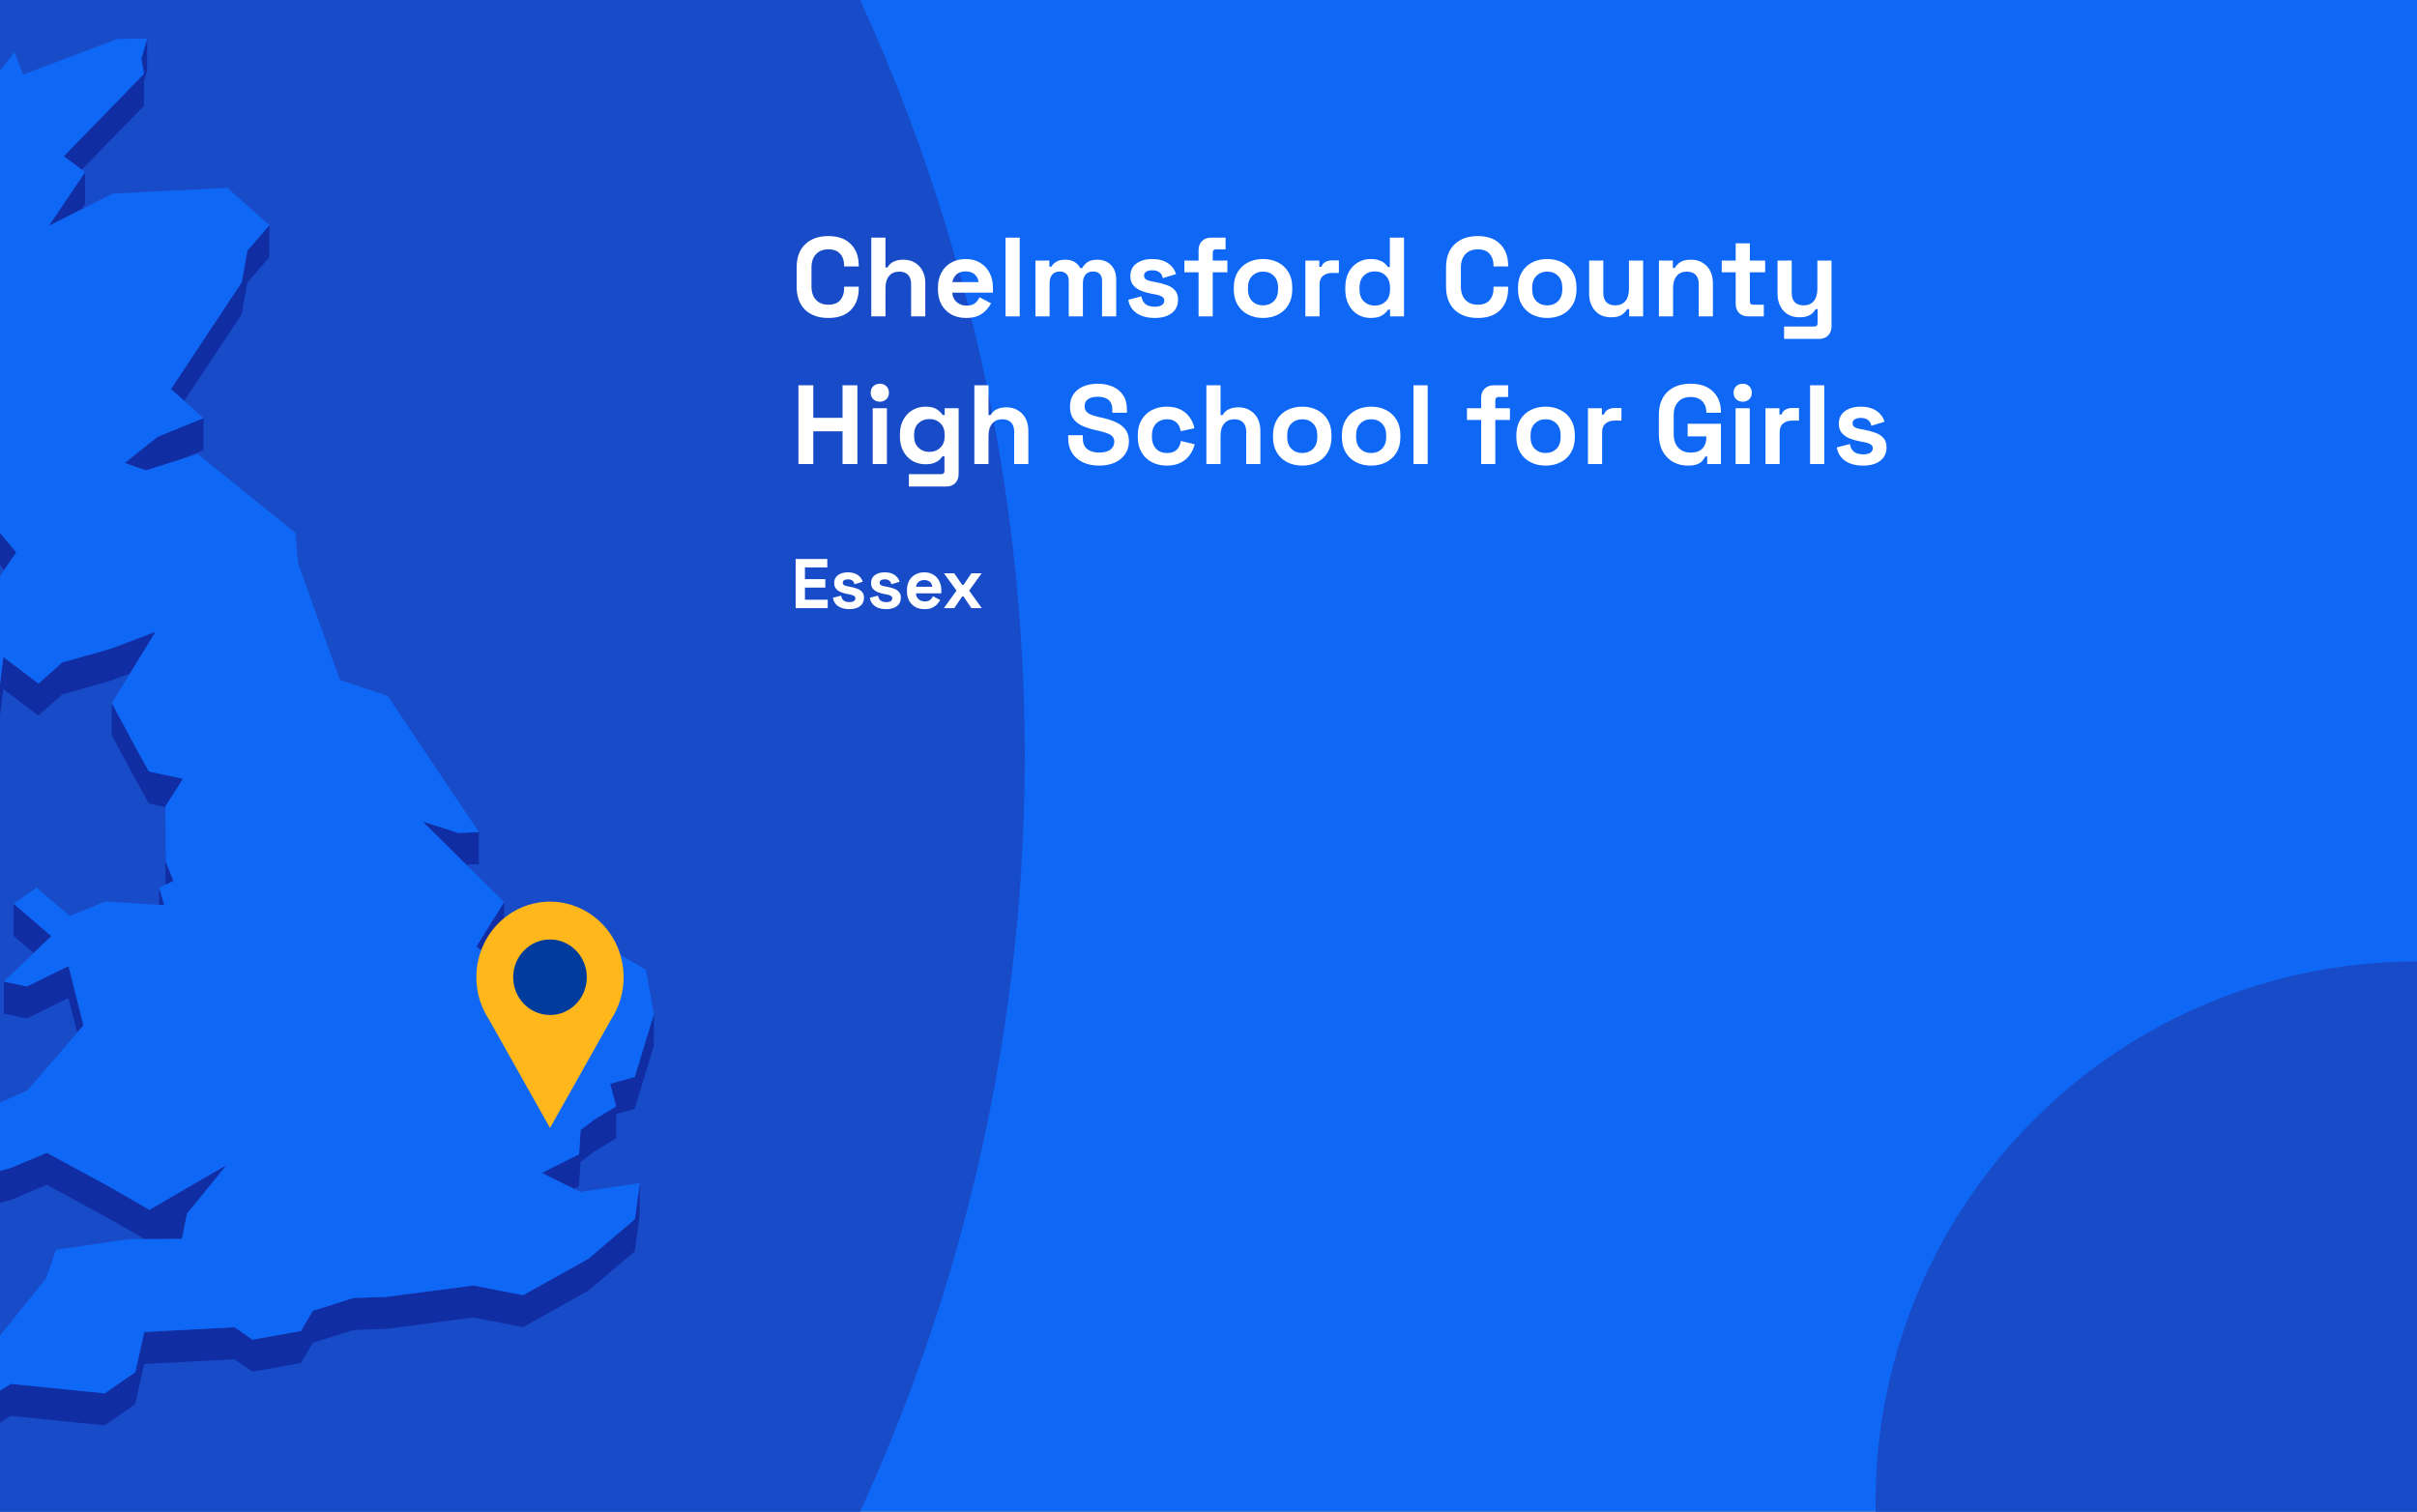
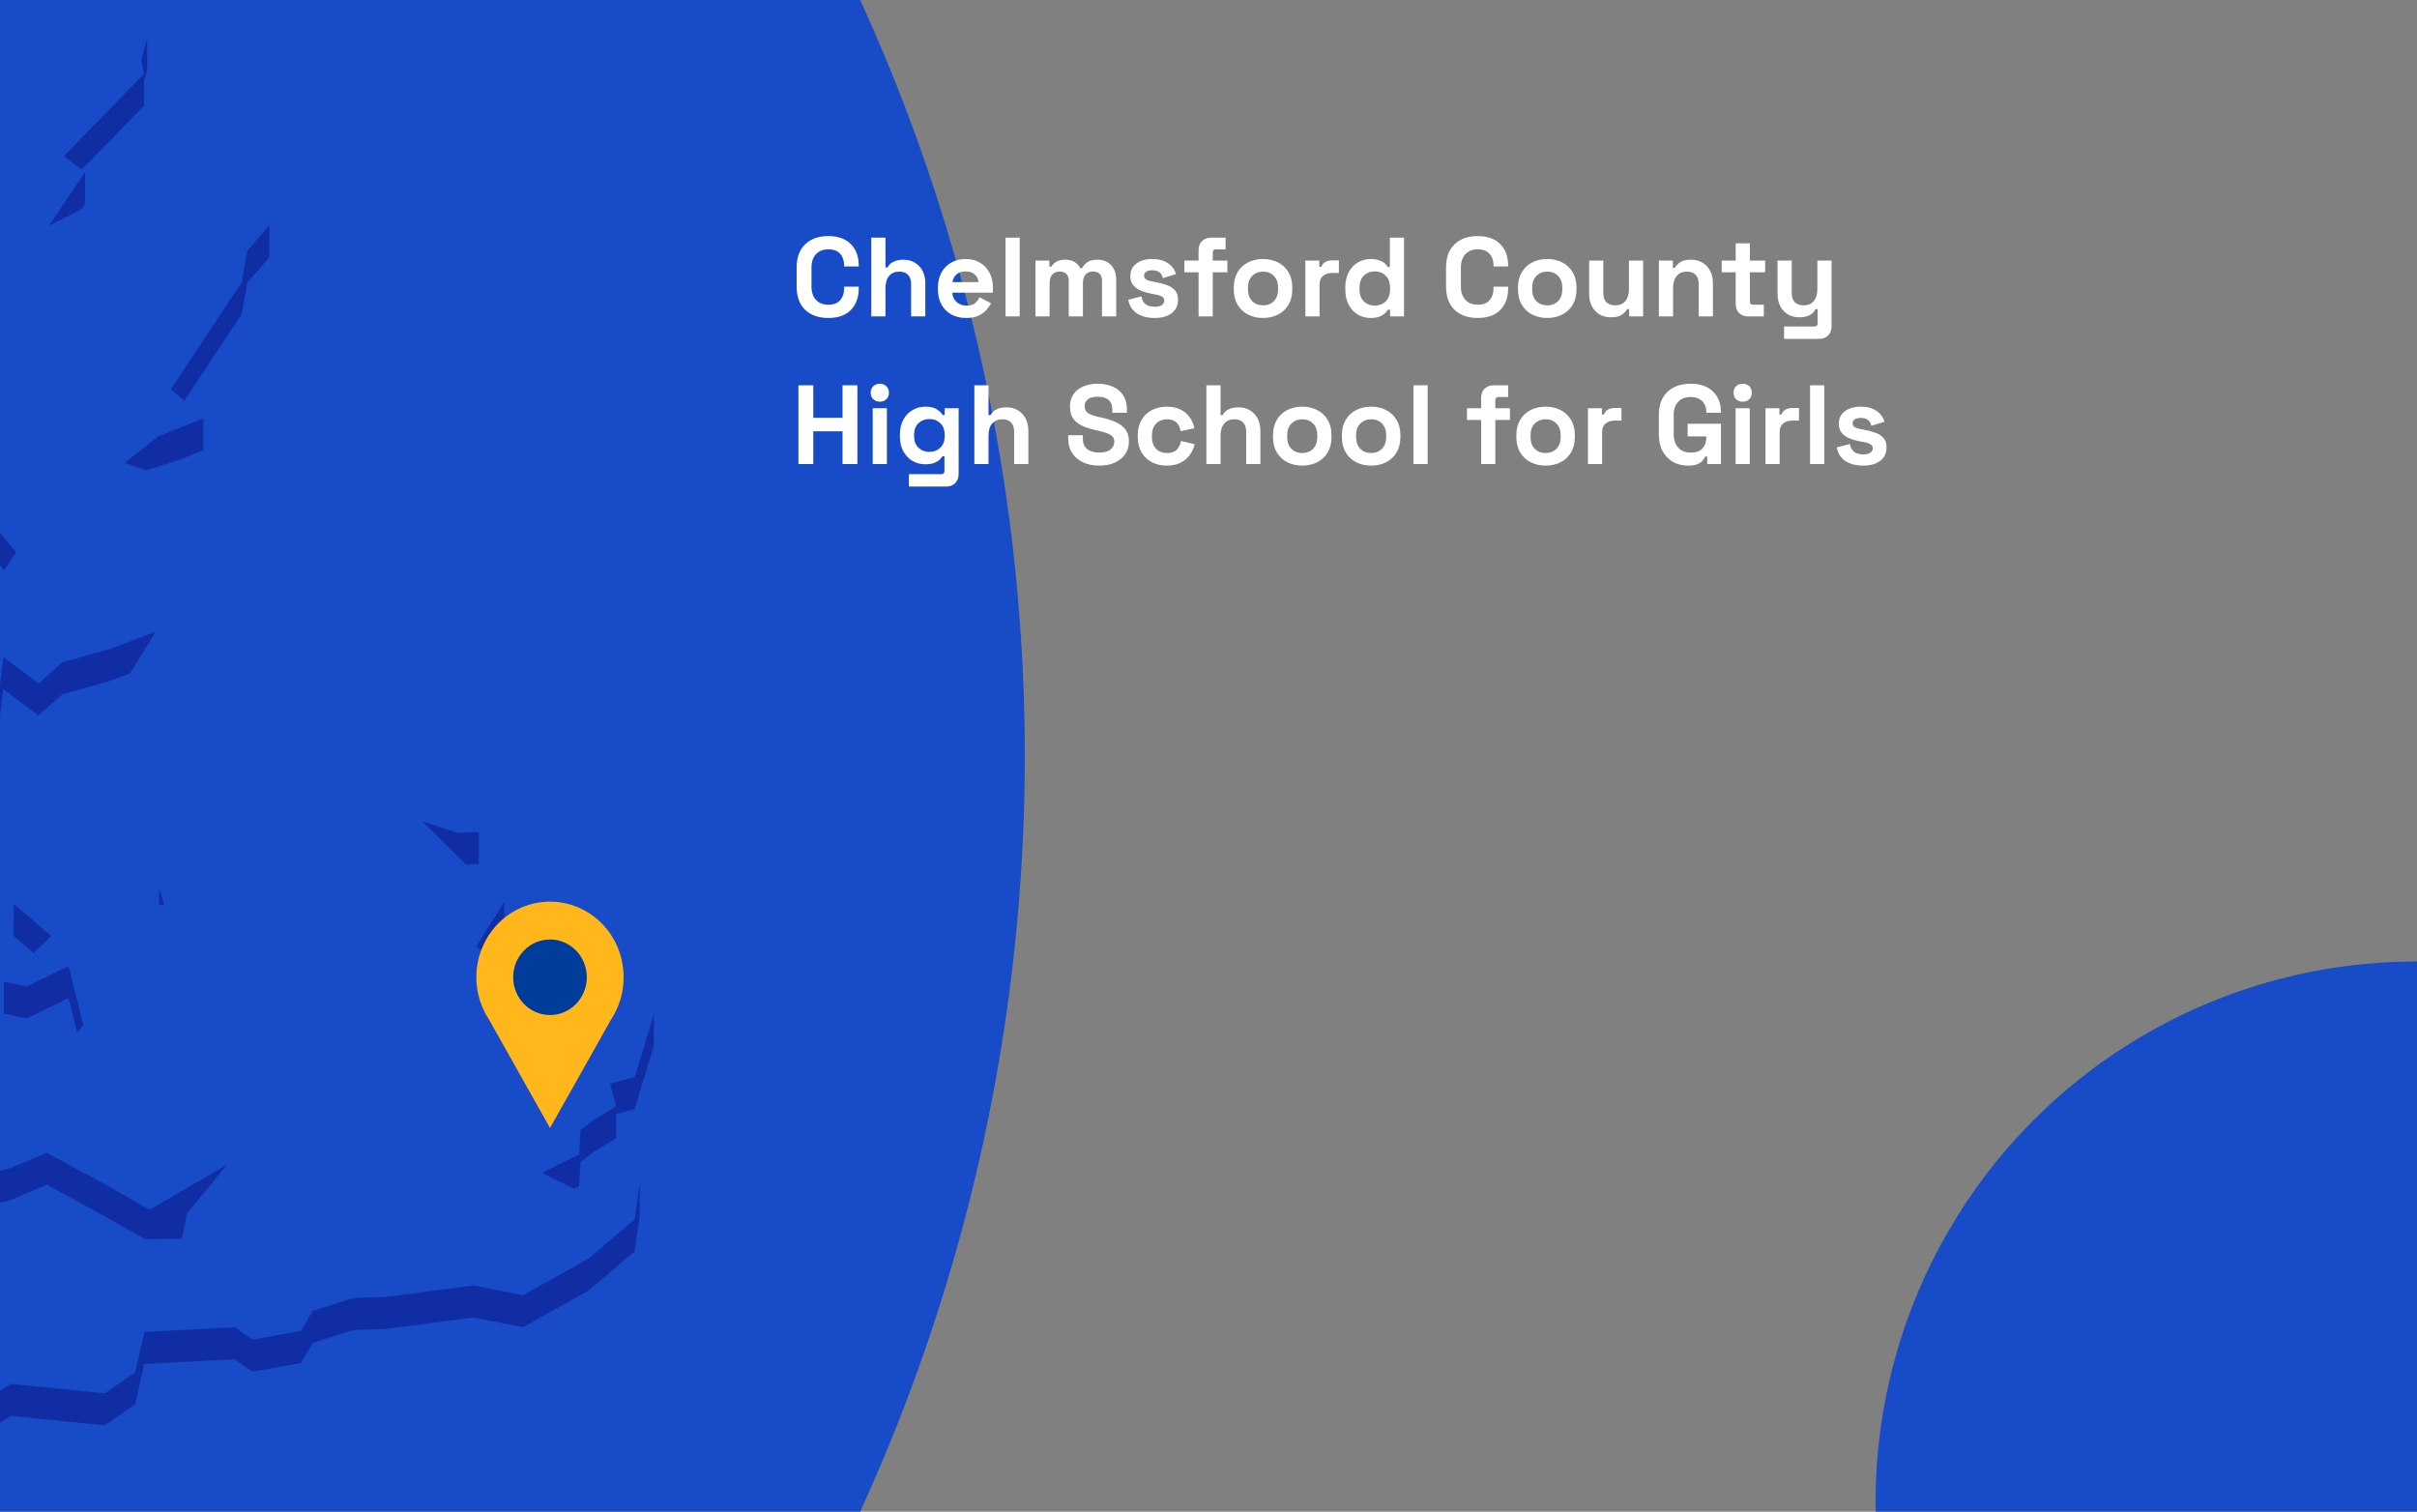
<svg xmlns="http://www.w3.org/2000/svg" fill="none" height="860" viewBox="0 0 1375 860" width="1375">
  <rect x="0" y="0" width="1375" height="860" fill="#808080" stroke="none" />
  <g clip-path="url(#clip0_1806_1994)">
-     <rect fill="#0F67F5" height="860" width="1375" />
    <circle cx="-451" cy="430" fill="#184BC8" r="1034" />
    <path d="M46.528 96.502L81.886 60.209L81.917 46.321L83.675 40.225L83.738 22L80.41 33.438L81.917 42.016L36.228 88.929L46.528 96.502Z" fill="#102DA3" />
    <path d="M48.38 116.106L48.412 97.913L27.781 128.487L46.371 119.091L48.38 116.106Z" fill="#102DA3" />
    <path d="M137.465 178.827L140.731 160.728L153.228 146.368L153.26 128.144L140.762 142.503L137.496 160.603L97.24 221.342L104.808 228.066L137.465 178.827Z" fill="#102DA3" />
    <path d="M83.015 267.598L89.641 265.525L102.421 261.503L115.704 256.098L115.767 237.873L89.672 248.494L70.894 263.388L83.015 267.598Z" fill="#102DA3" />
    <path d="M-31.189 282.617L-42.023 327.425L-50.25 327.487L-50.312 345.712L-42.085 345.649L-31.221 300.841L-25.914 298.422L-11.815 307.377L2.378 324.314L9.255 314.227L-11.783 289.152L-25.883 280.197L-31.189 282.617Z" fill="#102DA3" />
-     <path d="M0.086 389.042L-4.969 391.901L-21.926 363.464L-21.957 381.689L-5.032 410.126L0.024 407.235L1.845 391.995L21.816 407.109L35.319 395.106L62.857 387.313L73.973 383.103L88.512 359.411L62.92 369.089L35.35 376.881L21.879 388.885L1.908 373.77L0.086 389.042Z" fill="#102DA3" />
+     <path d="M0.086 389.042L-21.926 363.464L-21.957 381.689L-5.032 410.126L0.024 407.235L1.845 391.995L21.816 407.109L35.319 395.106L62.857 387.313L73.973 383.103L88.512 359.411L62.92 369.089L35.35 376.881L21.879 388.885L1.908 373.77L0.086 389.042Z" fill="#102DA3" />
    <path d="M265.236 491.918L272.396 491.572L272.427 473.347L260.809 473.881L240.43 467.377L260.778 487.519L265.236 491.918Z" fill="#102DA3" />
-     <path d="M84.711 438.91L77.363 425.619L63.61 400.01L63.547 418.234L77.301 443.843L84.68 457.135L94.069 459.146L94.006 477.057L94.194 503.294L94.226 503.263L98.716 501.157L94.288 490.222L94.069 458.832L104.117 443.058L84.711 438.91Z" fill="#102DA3" />
    <path d="M93.473 514.982L90.522 505.021L90.49 514.793L93.473 514.982Z" fill="#102DA3" />
    <path d="M29.164 532.547L7.748 514.134L7.686 532.358L19.147 542.194L29.164 532.547Z" fill="#102DA3" />
    <path d="M278.707 544.298L286.714 531.446L286.777 513.221L270.951 538.579L278.707 544.298Z" fill="#102DA3" />
    <path d="M2.189 576.662L15.221 579.427L38.929 567.832L43.89 587.502L47.47 583.355L38.992 549.607L15.284 561.202L2.221 558.437L2.189 576.662Z" fill="#102DA3" />
    <path d="M361.104 612.673L347.068 616.601L350.553 629.421L338.495 636.648L330.3 642.87L329.42 656.696L308.193 667.285L326.5 676.335L329.389 674.889L330.237 661.095L338.433 654.842L350.522 647.615L350.553 633.82L361.041 630.898L371.938 595.14L372 576.915L361.104 612.673Z" fill="#102DA3" />
    <path d="M-22.773 679.633L-10.621 687.175L5.833 682.776L26.59 674.04L62.104 693.333L82.264 704.96L84.964 704.928H87.696L103.522 704.834L105.532 694.559L106.348 690.505L128.926 662.791L84.996 688.275L62.167 675.109L26.652 655.847L5.865 664.551L-10.558 668.95L-22.741 661.409L-25.191 657.607L-17.466 651.354L-27.703 640.042L-27.766 658.235L-25.191 661.094L-25.222 675.831L-22.773 679.633Z" fill="#102DA3" />
    <path d="M334.696 716.146L297.549 736.853L269.413 731.323L219.549 737.827L201.148 738.424L177.942 745.745L171.222 757.214L143.652 762.148L133.447 755.078L82.106 757.78L76.925 780.687L59.592 792.69L6.241 787.317L-13.541 799.383L-16.838 811.292L-23.056 819.902L-32.853 808.055L-53.64 811.072L-53.703 829.265L-32.884 826.28L-23.119 838.127L-16.901 829.517L-13.573 817.576L6.21 805.542L59.529 810.915L76.894 798.912L82.043 776.005L133.384 773.303L143.621 780.373L171.191 775.439L177.911 763.97L201.085 756.649L219.486 756.052L269.351 749.547L297.486 755.078L334.633 734.371L361.136 711.81L363.899 691.322L363.931 673.097L361.199 693.585L334.696 716.146Z" fill="#102DA3" />
-     <path d="M329.42 656.696L330.3 642.87L338.495 636.648L350.553 629.421L347.068 616.601L361.104 612.673L372 576.915L367.447 551.714L331.933 531.007L300.94 531.227L285.585 549.421L278.708 544.299L270.952 538.58L286.778 513.222L265.237 491.918L260.778 487.519L240.43 467.377L260.809 473.882L272.428 473.347L220.553 395.955L193.328 386.779L169.652 320.793L168.05 303.165L112.502 258.326L102.422 261.499L89.642 265.521L83.016 267.595L70.896 263.385L89.674 248.491L115.768 237.87L104.809 228.066L97.241 221.342L137.497 160.603L140.763 142.504L153.261 128.144L129.396 106.871L64.019 110.17L46.371 119.094L27.782 128.49L48.413 97.916L46.529 96.502L36.229 88.929L81.918 42.016L80.41 33.438L83.739 22L66.782 22.126L13.149 42.456L8.219 29.636L-1.861 42.55L-7.764 27.373L-15.991 29.793L-31.629 82.739L-20.387 96.942L-31.66 97.005L-43.153 97.099L-52.542 141.875L-43.247 154.193L-45.508 169.464L-47.863 185.175L-73.424 199.126L-70.849 221.468L-72.607 224.987L-80.394 240.572L-71.665 243.872L-24.972 202.614L-22.993 208.805L-25.003 212.041L-36.904 231.334L-44.535 243.683L-41.52 259.363L-42.965 270.455L-50.249 327.486L-42.023 327.423L-31.189 282.615L-25.882 280.196L-11.783 289.151L9.255 314.226L2.379 324.312L-9.931 342.443L-12.694 363.401L-21.926 363.464L-4.969 391.901L0.086 389.042L1.908 373.771L21.879 388.885L35.35 376.882L62.92 369.089L88.512 359.411L73.973 383.103L63.611 400.008L77.364 425.617L84.712 438.909L104.118 443.057L94.07 458.83L94.289 490.221L98.717 501.156L94.227 503.261L94.195 503.293L90.521 505.021L93.473 514.982L90.49 514.793L60.031 512.845L39.746 521.078L20.748 504.99L7.748 514.133L29.164 532.547L19.147 542.193L2.222 558.439L15.284 561.204L38.992 549.609L47.471 583.356L43.891 587.504L15.693 620.215L-27.704 640.042L-17.467 651.354L-25.192 657.607L-22.742 661.409L-10.559 668.95L5.864 664.551L26.652 655.847L62.166 675.109L84.995 688.275L128.925 662.792L106.347 690.506L105.531 694.559L103.521 704.834L87.695 704.929H84.963L82.263 704.96L73.031 705.023L31.864 710.993L26.181 727.238L3.132 755.958L-17.53 780.373L-45.508 798.158L-53.641 811.073L-32.853 808.056L-23.056 819.902L-16.839 811.293L-13.542 799.384L6.241 787.317L59.591 792.691L76.925 780.687L82.106 757.781L133.447 755.078L143.652 762.148L171.222 757.215L177.942 745.746L201.147 738.425L219.548 737.828L269.413 731.323L297.548 736.854L334.696 716.146L361.198 693.585L363.93 673.098L330.048 678.094L326.5 676.335L308.193 667.285L329.42 656.696Z" fill="#0F67F5" />
    <g clip-path="url(#clip1_1806_1994)">
      <path d="M354.776 555.987C354.784 549.266 353.255 542.637 350.313 536.632C347.372 530.627 343.099 525.413 337.838 521.41C332.577 517.406 326.474 514.725 320.02 513.58C313.565 512.435 306.94 512.859 300.674 514.817C294.408 516.776 288.678 520.215 283.942 524.858C279.206 529.502 275.598 535.219 273.406 541.553C271.214 547.887 270.5 554.659 271.321 561.327C272.142 567.995 274.475 574.373 278.133 579.948V579.948L295.519 610.835L312.894 641.733L330.279 610.835L347.644 579.991C352.307 572.902 354.791 564.541 354.776 555.987V555.987Z" fill="#FFB71B" />
      <path d="M312.883 577.461C324.448 577.461 333.824 567.841 333.824 555.973C333.824 544.105 324.448 534.485 312.883 534.485C301.317 534.485 291.941 544.105 291.941 555.973C291.941 567.841 301.317 577.461 312.883 577.461Z" fill="#003C9C" />
    </g>
    <path d="M471.248 180.896C465.701 180.896 461.307 179.36 458.064 176.288C454.821 173.173 453.2 168.736 453.2 162.976V152.224C453.2 146.464 454.821 142.048 458.064 138.976C461.307 135.861 465.701 134.304 471.248 134.304C476.752 134.304 480.997 135.819 483.984 138.848C487.013 141.835 488.528 145.952 488.528 151.2V151.584H480.208V150.944C480.208 148.299 479.461 146.123 477.968 144.416C476.517 142.709 474.277 141.856 471.248 141.856C468.261 141.856 465.915 142.773 464.208 144.608C462.501 146.443 461.648 148.939 461.648 152.096V163.104C461.648 166.219 462.501 168.715 464.208 170.592C465.915 172.427 468.261 173.344 471.248 173.344C474.277 173.344 476.517 172.491 477.968 170.784C479.461 169.035 480.208 166.859 480.208 164.256V163.104H488.528V164C488.528 169.248 487.013 173.387 483.984 176.416C480.997 179.403 476.752 180.896 471.248 180.896ZM495.668 180V135.2H503.732V152.16H504.884C505.225 151.477 505.758 150.795 506.484 150.112C507.209 149.429 508.169 148.875 509.364 148.448C510.601 147.979 512.158 147.744 514.036 147.744C516.51 147.744 518.665 148.32 520.5 149.472C522.377 150.581 523.828 152.139 524.852 154.144C525.876 156.107 526.388 158.411 526.388 161.056V180H518.324V161.696C518.324 159.307 517.726 157.515 516.532 156.32C515.38 155.125 513.716 154.528 511.54 154.528C509.065 154.528 507.145 155.36 505.78 157.024C504.414 158.645 503.732 160.928 503.732 163.872V180H495.668ZM549.569 180.896C546.412 180.896 543.617 180.235 541.185 178.912C538.796 177.547 536.918 175.648 535.553 173.216C534.23 170.741 533.569 167.84 533.569 164.512V163.744C533.569 160.416 534.23 157.536 535.553 155.104C536.876 152.629 538.732 150.731 541.121 149.408C543.51 148.043 546.284 147.36 549.441 147.36C552.556 147.36 555.265 148.064 557.569 149.472C559.873 150.837 561.665 152.757 562.945 155.232C564.225 157.664 564.865 160.501 564.865 163.744V166.496H541.761C541.846 168.672 542.657 170.443 544.193 171.808C545.729 173.173 547.606 173.856 549.825 173.856C552.086 173.856 553.75 173.365 554.817 172.384C555.884 171.403 556.694 170.315 557.249 169.12L563.841 172.576C563.244 173.685 562.369 174.901 561.217 176.224C560.108 177.504 558.614 178.613 556.737 179.552C554.86 180.448 552.47 180.896 549.569 180.896ZM541.825 160.48H556.673C556.502 158.645 555.756 157.173 554.433 156.064C553.153 154.955 551.468 154.4 549.377 154.4C547.201 154.4 545.473 154.955 544.193 156.064C542.913 157.173 542.124 158.645 541.825 160.48ZM572.043 180V135.2H580.107V180H572.043ZM589.043 180V148.256H596.979V151.712H598.131C598.685 150.645 599.603 149.728 600.883 148.96C602.163 148.149 603.848 147.744 605.939 147.744C608.2 147.744 610.013 148.192 611.379 149.088C612.744 149.941 613.789 151.072 614.515 152.48H615.667C616.392 151.115 617.416 149.984 618.739 149.088C620.061 148.192 621.939 147.744 624.371 147.744C626.333 147.744 628.104 148.171 629.683 149.024C631.304 149.835 632.584 151.093 633.523 152.8C634.504 154.464 634.995 156.576 634.995 159.136V180H626.931V159.712C626.931 157.963 626.483 156.661 625.587 155.808C624.691 154.912 623.432 154.464 621.811 154.464C619.976 154.464 618.547 155.061 617.523 156.256C616.541 157.408 616.051 159.072 616.051 161.248V180H607.987V159.712C607.987 157.963 607.539 156.661 606.643 155.808C605.747 154.912 604.488 154.464 602.867 154.464C601.032 154.464 599.603 155.061 598.579 156.256C597.597 157.408 597.107 159.072 597.107 161.248V180H589.043ZM656.852 180.896C652.713 180.896 649.321 180 646.676 178.208C644.03 176.416 642.43 173.856 641.876 170.528L649.3 168.608C649.598 170.101 650.089 171.275 650.772 172.128C651.497 172.981 652.372 173.6 653.396 173.984C654.462 174.325 655.614 174.496 656.852 174.496C658.729 174.496 660.116 174.176 661.012 173.536C661.908 172.853 662.356 172.021 662.356 171.04C662.356 170.059 661.929 169.312 661.076 168.8C660.222 168.245 658.857 167.797 656.98 167.456L655.188 167.136C652.969 166.709 650.942 166.133 649.108 165.408C647.273 164.64 645.801 163.595 644.692 162.272C643.582 160.949 643.028 159.243 643.028 157.152C643.028 153.995 644.18 151.584 646.484 149.92C648.788 148.213 651.817 147.36 655.572 147.36C659.113 147.36 662.057 148.149 664.404 149.728C666.75 151.307 668.286 153.376 669.012 155.936L661.524 158.24C661.182 156.619 660.478 155.467 659.412 154.784C658.388 154.101 657.108 153.76 655.572 153.76C654.036 153.76 652.862 154.037 652.052 154.592C651.241 155.104 650.836 155.829 650.836 156.768C650.836 157.792 651.262 158.56 652.116 159.072C652.969 159.541 654.121 159.904 655.572 160.16L657.364 160.48C659.753 160.907 661.908 161.483 663.828 162.208C665.79 162.891 667.326 163.893 668.436 165.216C669.588 166.496 670.164 168.245 670.164 170.464C670.164 173.792 668.948 176.373 666.516 178.208C664.126 180 660.905 180.896 656.852 180.896ZM681.853 180V154.912H673.789V148.256H681.853V142.368C681.853 140.192 682.493 138.464 683.773 137.184C685.096 135.861 686.802 135.2 688.893 135.2H697.213V141.856H691.709C690.514 141.856 689.917 142.496 689.917 143.776V148.256H698.237V154.912H689.917V180H681.853ZM718.522 180.896C715.364 180.896 712.527 180.256 710.01 178.976C707.492 177.696 705.508 175.84 704.058 173.408C702.607 170.976 701.882 168.053 701.882 164.64V163.616C701.882 160.203 702.607 157.28 704.058 154.848C705.508 152.416 707.492 150.56 710.01 149.28C712.527 148 715.364 147.36 718.522 147.36C721.679 147.36 724.516 148 727.034 149.28C729.551 150.56 731.535 152.416 732.986 154.848C734.436 157.28 735.162 160.203 735.162 163.616V164.64C735.162 168.053 734.436 170.976 732.986 173.408C731.535 175.84 729.551 177.696 727.034 178.976C724.516 180.256 721.679 180.896 718.522 180.896ZM718.522 173.728C720.996 173.728 723.044 172.939 724.666 171.36C726.287 169.739 727.098 167.435 727.098 164.448V163.808C727.098 160.821 726.287 158.539 724.666 156.96C723.087 155.339 721.039 154.528 718.522 154.528C716.047 154.528 713.999 155.339 712.378 156.96C710.756 158.539 709.946 160.821 709.946 163.808V164.448C709.946 167.435 710.756 169.739 712.378 171.36C713.999 172.939 716.047 173.728 718.522 173.728ZM742.605 180V148.256H750.541V151.84H751.693C752.162 150.56 752.93 149.621 753.997 149.024C755.106 148.427 756.386 148.128 757.837 148.128H761.677V155.296H757.709C755.661 155.296 753.976 155.851 752.653 156.96C751.33 158.027 750.669 159.691 750.669 161.952V180H742.605ZM779.655 180.896C777.138 180.896 774.77 180.277 772.551 179.04C770.375 177.76 768.626 175.904 767.303 173.472C765.98 171.04 765.319 168.096 765.319 164.64V163.616C765.319 160.16 765.98 157.216 767.303 154.784C768.626 152.352 770.375 150.517 772.551 149.28C774.727 148 777.095 147.36 779.655 147.36C781.575 147.36 783.175 147.595 784.455 148.064C785.778 148.491 786.844 149.045 787.655 149.728C788.466 150.411 789.084 151.136 789.511 151.904H790.663V135.2H798.727V180H790.791V176.16H789.639C788.914 177.355 787.783 178.443 786.247 179.424C784.754 180.405 782.556 180.896 779.655 180.896ZM782.087 173.856C784.562 173.856 786.631 173.067 788.295 171.488C789.959 169.867 790.791 167.52 790.791 164.448V163.808C790.791 160.736 789.959 158.411 788.295 156.832C786.674 155.211 784.604 154.4 782.087 154.4C779.612 154.4 777.543 155.211 775.879 156.832C774.215 158.411 773.383 160.736 773.383 163.808V164.448C773.383 167.52 774.215 169.867 775.879 171.488C777.543 173.067 779.612 173.856 782.087 173.856ZM840.686 180.896C835.139 180.896 830.744 179.36 827.502 176.288C824.259 173.173 822.638 168.736 822.638 162.976V152.224C822.638 146.464 824.259 142.048 827.502 138.976C830.744 135.861 835.139 134.304 840.686 134.304C846.19 134.304 850.435 135.819 853.422 138.848C856.451 141.835 857.966 145.952 857.966 151.2V151.584H849.646V150.944C849.646 148.299 848.899 146.123 847.406 144.416C845.955 142.709 843.715 141.856 840.686 141.856C837.699 141.856 835.352 142.773 833.646 144.608C831.939 146.443 831.086 148.939 831.086 152.096V163.104C831.086 166.219 831.939 168.715 833.646 170.592C835.352 172.427 837.699 173.344 840.686 173.344C843.715 173.344 845.955 172.491 847.406 170.784C848.899 169.035 849.646 166.859 849.646 164.256V163.104H857.966V164C857.966 169.248 856.451 173.387 853.422 176.416C850.435 179.403 846.19 180.896 840.686 180.896ZM880.209 180.896C877.052 180.896 874.214 180.256 871.697 178.976C869.18 177.696 867.196 175.84 865.745 173.408C864.294 170.976 863.569 168.053 863.569 164.64V163.616C863.569 160.203 864.294 157.28 865.745 154.848C867.196 152.416 869.18 150.56 871.697 149.28C874.214 148 877.052 147.36 880.209 147.36C883.366 147.36 886.204 148 888.721 149.28C891.238 150.56 893.222 152.416 894.673 154.848C896.124 157.28 896.849 160.203 896.849 163.616V164.64C896.849 168.053 896.124 170.976 894.673 173.408C893.222 175.84 891.238 177.696 888.721 178.976C886.204 180.256 883.366 180.896 880.209 180.896ZM880.209 173.728C882.684 173.728 884.732 172.939 886.353 171.36C887.974 169.739 888.785 167.435 888.785 164.448V163.808C888.785 160.821 887.974 158.539 886.353 156.96C884.774 155.339 882.726 154.528 880.209 154.528C877.734 154.528 875.686 155.339 874.065 156.96C872.444 158.539 871.633 160.821 871.633 163.808V164.448C871.633 167.435 872.444 169.739 874.065 171.36C875.686 172.939 877.734 173.728 880.209 173.728ZM916.389 180.512C913.914 180.512 911.738 179.957 909.861 178.848C908.026 177.696 906.597 176.117 905.573 174.112C904.549 172.107 904.036 169.803 904.036 167.2V148.256H912.101V166.56C912.101 168.949 912.677 170.741 913.829 171.936C915.023 173.131 916.709 173.728 918.885 173.728C921.359 173.728 923.279 172.917 924.645 171.296C926.01 169.632 926.693 167.328 926.693 164.384V148.256H934.757V180H926.821V175.84H925.669C925.157 176.907 924.197 177.952 922.789 178.976C921.381 180 919.247 180.512 916.389 180.512ZM943.73 180V148.256H951.666V152.416H952.818C953.33 151.307 954.29 150.261 955.698 149.28C957.106 148.256 959.239 147.744 962.098 147.744C964.573 147.744 966.727 148.32 968.562 149.472C970.439 150.581 971.89 152.139 972.914 154.144C973.938 156.107 974.45 158.411 974.45 161.056V180H966.386V161.696C966.386 159.307 965.789 157.515 964.594 156.32C963.442 155.125 961.778 154.528 959.602 154.528C957.127 154.528 955.207 155.36 953.842 157.024C952.477 158.645 951.794 160.928 951.794 163.872V180H943.73ZM994.453 180C992.362 180 990.655 179.36 989.333 178.08C988.053 176.757 987.413 175.008 987.413 172.832V154.912H979.477V148.256H987.413V138.4H995.477V148.256H1004.18V154.912H995.477V171.424C995.477 172.704 996.074 173.344 997.269 173.344H1003.41V180H994.453ZM1014.94 192.8V185.76H1032.22C1033.41 185.76 1034.01 185.12 1034.01 183.84V175.84H1032.86C1032.51 176.565 1031.98 177.291 1031.26 178.016C1030.53 178.741 1029.55 179.339 1028.31 179.808C1027.07 180.277 1025.5 180.512 1023.58 180.512C1021.1 180.512 1018.93 179.957 1017.05 178.848C1015.21 177.696 1013.78 176.117 1012.76 174.112C1011.74 172.107 1011.22 169.803 1011.22 167.2V148.256H1019.29V166.56C1019.29 168.949 1019.86 170.741 1021.02 171.936C1022.21 173.131 1023.9 173.728 1026.07 173.728C1028.55 173.728 1030.47 172.917 1031.83 171.296C1033.2 169.632 1033.88 167.328 1033.88 164.384V148.256H1041.94V185.632C1041.94 187.808 1041.3 189.536 1040.02 190.816C1038.74 192.139 1037.04 192.8 1034.9 192.8H1014.94ZM454.224 264V219.2H462.672V237.696H479.312V219.2H487.76V264H479.312V245.376H462.672V264H454.224ZM496.48 264V232.256H504.544V264H496.48ZM500.512 228.544C499.061 228.544 497.824 228.075 496.8 227.136C495.819 226.197 495.328 224.96 495.328 223.424C495.328 221.888 495.819 220.651 496.8 219.712C497.824 218.773 499.061 218.304 500.512 218.304C502.005 218.304 503.243 218.773 504.224 219.712C505.205 220.651 505.696 221.888 505.696 223.424C505.696 224.96 505.205 226.197 504.224 227.136C503.243 228.075 502.005 228.544 500.512 228.544ZM511.944 248.256V247.232C511.944 243.904 512.605 241.067 513.928 238.72C515.251 236.331 517 234.517 519.176 233.28C521.395 232 523.805 231.36 526.408 231.36C529.309 231.36 531.507 231.872 533 232.896C534.493 233.92 535.581 234.987 536.264 236.096H537.416V232.256H545.352V269.632C545.352 271.808 544.712 273.536 543.432 274.816C542.152 276.139 540.445 276.8 538.312 276.8H517.064V269.76H535.496C536.691 269.76 537.288 269.12 537.288 267.84V259.584H536.136C535.709 260.267 535.112 260.971 534.344 261.696C533.576 262.379 532.552 262.955 531.272 263.424C529.992 263.893 528.371 264.128 526.408 264.128C523.805 264.128 521.395 263.509 519.176 262.272C517 260.992 515.251 259.179 513.928 256.832C512.605 254.443 511.944 251.584 511.944 248.256ZM528.712 257.088C531.187 257.088 533.256 256.299 534.92 254.72C536.584 253.141 537.416 250.923 537.416 248.064V247.424C537.416 244.523 536.584 242.304 534.92 240.768C533.299 239.189 531.229 238.4 528.712 238.4C526.237 238.4 524.168 239.189 522.504 240.768C520.84 242.304 520.008 244.523 520.008 247.424V248.064C520.008 250.923 520.84 253.141 522.504 254.72C524.168 256.299 526.237 257.088 528.712 257.088ZM554.293 264V219.2H562.357V236.16H563.509C563.85 235.477 564.383 234.795 565.109 234.112C565.834 233.429 566.794 232.875 567.989 232.448C569.226 231.979 570.783 231.744 572.661 231.744C575.135 231.744 577.29 232.32 579.125 233.472C581.002 234.581 582.453 236.139 583.477 238.144C584.501 240.107 585.013 242.411 585.013 245.056V264H576.949V245.696C576.949 243.307 576.351 241.515 575.157 240.32C574.005 239.125 572.341 238.528 570.165 238.528C567.69 238.528 565.77 239.36 564.405 241.024C563.039 242.645 562.357 244.928 562.357 247.872V264H554.293ZM625.276 264.896C621.82 264.896 618.769 264.277 616.124 263.04C613.479 261.803 611.409 260.032 609.916 257.728C608.423 255.424 607.676 252.651 607.676 249.408V247.616H615.996V249.408C615.996 252.096 616.828 254.123 618.492 255.488C620.156 256.811 622.417 257.472 625.276 257.472C628.177 257.472 630.332 256.896 631.74 255.744C633.191 254.592 633.916 253.12 633.916 251.328C633.916 250.091 633.553 249.088 632.828 248.32C632.145 247.552 631.121 246.933 629.756 246.464C628.433 245.952 626.812 245.483 624.892 245.056L623.42 244.736C620.348 244.053 617.703 243.2 615.484 242.176C613.308 241.109 611.623 239.723 610.428 238.016C609.276 236.309 608.7 234.091 608.7 231.36C608.7 228.629 609.34 226.304 610.62 224.384C611.943 222.421 613.777 220.928 616.124 219.904C618.513 218.837 621.308 218.304 624.508 218.304C627.708 218.304 630.545 218.859 633.02 219.968C635.537 221.035 637.5 222.656 638.908 224.832C640.359 226.965 641.084 229.653 641.084 232.896V234.816H632.764V232.896C632.764 231.189 632.423 229.824 631.74 228.8C631.1 227.733 630.161 226.965 628.924 226.496C627.687 225.984 626.215 225.728 624.508 225.728C621.948 225.728 620.049 226.219 618.812 227.2C617.617 228.139 617.02 229.44 617.02 231.104C617.02 232.213 617.297 233.152 617.852 233.92C618.449 234.688 619.324 235.328 620.476 235.84C621.628 236.352 623.1 236.8 624.892 237.184L626.364 237.504C629.564 238.187 632.337 239.061 634.684 240.128C637.073 241.195 638.929 242.603 640.252 244.352C641.575 246.101 642.236 248.341 642.236 251.072C642.236 253.803 641.532 256.213 640.124 258.304C638.759 260.352 636.796 261.973 634.236 263.168C631.719 264.32 628.732 264.896 625.276 264.896ZM663.705 264.896C660.633 264.896 657.838 264.256 655.321 262.976C652.846 261.696 650.883 259.84 649.433 257.408C647.982 254.976 647.257 252.032 647.257 248.576V247.68C647.257 244.224 647.982 241.28 649.433 238.848C650.883 236.416 652.846 234.56 655.321 233.28C657.838 232 660.633 231.36 663.705 231.36C666.734 231.36 669.337 231.893 671.513 232.96C673.689 234.027 675.438 235.499 676.761 237.376C678.126 239.211 679.022 241.301 679.449 243.648L671.641 245.312C671.47 244.032 671.086 242.88 670.489 241.856C669.891 240.832 669.038 240.021 667.929 239.424C666.862 238.827 665.518 238.528 663.897 238.528C662.275 238.528 660.803 238.891 659.481 239.616C658.201 240.299 657.177 241.344 656.409 242.752C655.683 244.117 655.321 245.803 655.321 247.808V248.448C655.321 250.453 655.683 252.16 656.409 253.568C657.177 254.933 658.201 255.979 659.481 256.704C660.803 257.387 662.275 257.728 663.897 257.728C666.329 257.728 668.163 257.109 669.401 255.872C670.681 254.592 671.491 252.928 671.833 250.88L679.641 252.736C679.086 254.997 678.126 257.067 676.761 258.944C675.438 260.779 673.689 262.229 671.513 263.296C669.337 264.363 666.734 264.896 663.705 264.896ZM686.293 264V219.2H694.357V236.16H695.509C695.85 235.477 696.383 234.795 697.109 234.112C697.834 233.429 698.794 232.875 699.989 232.448C701.226 231.979 702.783 231.744 704.661 231.744C707.135 231.744 709.29 232.32 711.125 233.472C713.002 234.581 714.453 236.139 715.477 238.144C716.501 240.107 717.013 242.411 717.013 245.056V264H708.949V245.696C708.949 243.307 708.351 241.515 707.157 240.32C706.005 239.125 704.341 238.528 702.165 238.528C699.69 238.528 697.77 239.36 696.405 241.024C695.039 242.645 694.357 244.928 694.357 247.872V264H686.293ZM740.834 264.896C737.677 264.896 734.839 264.256 732.322 262.976C729.805 261.696 727.821 259.84 726.37 257.408C724.919 254.976 724.194 252.053 724.194 248.64V247.616C724.194 244.203 724.919 241.28 726.37 238.848C727.821 236.416 729.805 234.56 732.322 233.28C734.839 232 737.677 231.36 740.834 231.36C743.991 231.36 746.829 232 749.346 233.28C751.863 234.56 753.847 236.416 755.298 238.848C756.749 241.28 757.474 244.203 757.474 247.616V248.64C757.474 252.053 756.749 254.976 755.298 257.408C753.847 259.84 751.863 261.696 749.346 262.976C746.829 264.256 743.991 264.896 740.834 264.896ZM740.834 257.728C743.309 257.728 745.357 256.939 746.978 255.36C748.599 253.739 749.41 251.435 749.41 248.448V247.808C749.41 244.821 748.599 242.539 746.978 240.96C745.399 239.339 743.351 238.528 740.834 238.528C738.359 238.528 736.311 239.339 734.69 240.96C733.069 242.539 732.258 244.821 732.258 247.808V248.448C732.258 251.435 733.069 253.739 734.69 255.36C736.311 256.939 738.359 257.728 740.834 257.728ZM780.022 264.896C776.864 264.896 774.027 264.256 771.51 262.976C768.992 261.696 767.008 259.84 765.558 257.408C764.107 254.976 763.382 252.053 763.382 248.64V247.616C763.382 244.203 764.107 241.28 765.558 238.848C767.008 236.416 768.992 234.56 771.51 233.28C774.027 232 776.864 231.36 780.022 231.36C783.179 231.36 786.016 232 788.534 233.28C791.051 234.56 793.035 236.416 794.486 238.848C795.936 241.28 796.662 244.203 796.662 247.616V248.64C796.662 252.053 795.936 254.976 794.486 257.408C793.035 259.84 791.051 261.696 788.534 262.976C786.016 264.256 783.179 264.896 780.022 264.896ZM780.022 257.728C782.496 257.728 784.544 256.939 786.166 255.36C787.787 253.739 788.598 251.435 788.598 248.448V247.808C788.598 244.821 787.787 242.539 786.166 240.96C784.587 239.339 782.539 238.528 780.022 238.528C777.547 238.528 775.499 239.339 773.878 240.96C772.256 242.539 771.446 244.821 771.446 247.808V248.448C771.446 251.435 772.256 253.739 773.878 255.36C775.499 256.939 777.547 257.728 780.022 257.728ZM804.105 264V219.2H812.169V264H804.105ZM842.603 264V238.912H834.539V232.256H842.603V226.368C842.603 224.192 843.243 222.464 844.523 221.184C845.846 219.861 847.552 219.2 849.643 219.2H857.963V225.856H852.459C851.264 225.856 850.667 226.496 850.667 227.776V232.256H858.987V238.912H850.667V264H842.603ZM879.272 264.896C876.114 264.896 873.277 264.256 870.76 262.976C868.242 261.696 866.258 259.84 864.808 257.408C863.357 254.976 862.632 252.053 862.632 248.64V247.616C862.632 244.203 863.357 241.28 864.808 238.848C866.258 236.416 868.242 234.56 870.76 233.28C873.277 232 876.114 231.36 879.272 231.36C882.429 231.36 885.266 232 887.784 233.28C890.301 234.56 892.285 236.416 893.736 238.848C895.186 241.28 895.912 244.203 895.912 247.616V248.64C895.912 252.053 895.186 254.976 893.736 257.408C892.285 259.84 890.301 261.696 887.784 262.976C885.266 264.256 882.429 264.896 879.272 264.896ZM879.272 257.728C881.746 257.728 883.794 256.939 885.416 255.36C887.037 253.739 887.848 251.435 887.848 248.448V247.808C887.848 244.821 887.037 242.539 885.416 240.96C883.837 239.339 881.789 238.528 879.272 238.528C876.797 238.528 874.749 239.339 873.128 240.96C871.506 242.539 870.696 244.821 870.696 247.808V248.448C870.696 251.435 871.506 253.739 873.128 255.36C874.749 256.939 876.797 257.728 879.272 257.728ZM903.355 264V232.256H911.291V235.84H912.443C912.912 234.56 913.68 233.621 914.747 233.024C915.856 232.427 917.136 232.128 918.587 232.128H922.427V239.296H918.459C916.411 239.296 914.726 239.851 913.403 240.96C912.08 242.027 911.419 243.691 911.419 245.952V264H903.355ZM960.212 264.896C957.14 264.896 954.345 264.213 951.828 262.848C949.353 261.44 947.369 259.413 945.876 256.768C944.425 254.08 943.7 250.816 943.7 246.976V236.224C943.7 230.464 945.321 226.048 948.564 222.976C951.807 219.861 956.201 218.304 961.748 218.304C967.252 218.304 971.497 219.776 974.484 222.72C977.513 225.621 979.028 229.568 979.028 234.56V234.816H970.708V234.304C970.708 232.725 970.367 231.296 969.684 230.016C969.044 228.736 968.063 227.733 966.74 227.008C965.417 226.24 963.753 225.856 961.748 225.856C958.761 225.856 956.415 226.773 954.708 228.608C953.001 230.443 952.148 232.939 952.148 236.096V247.104C952.148 250.219 953.001 252.736 954.708 254.656C956.415 256.533 958.804 257.472 961.876 257.472C964.948 257.472 967.188 256.661 968.596 255.04C970.004 253.419 970.708 251.371 970.708 248.896V248.256H960.084V241.088H979.028V264H971.22V259.712H970.068C969.769 260.437 969.279 261.205 968.596 262.016C967.956 262.827 966.975 263.509 965.652 264.064C964.329 264.619 962.516 264.896 960.212 264.896ZM987.355 264V232.256H995.419V264H987.355ZM991.387 228.544C989.936 228.544 988.699 228.075 987.675 227.136C986.694 226.197 986.203 224.96 986.203 223.424C986.203 221.888 986.694 220.651 987.675 219.712C988.699 218.773 989.936 218.304 991.387 218.304C992.88 218.304 994.118 218.773 995.099 219.712C996.08 220.651 996.571 221.888 996.571 223.424C996.571 224.96 996.08 226.197 995.099 227.136C994.118 228.075 992.88 228.544 991.387 228.544ZM1004.36 264V232.256H1012.29V235.84H1013.44C1013.91 234.56 1014.68 233.621 1015.75 233.024C1016.86 232.427 1018.14 232.128 1019.59 232.128H1023.43V239.296H1019.46C1017.41 239.296 1015.73 239.851 1014.4 240.96C1013.08 242.027 1012.42 243.691 1012.42 245.952V264H1004.36ZM1029.73 264V219.2H1037.79V264H1029.73ZM1059.91 264.896C1055.78 264.896 1052.38 264 1049.74 262.208C1047.09 260.416 1045.49 257.856 1044.94 254.528L1052.36 252.608C1052.66 254.101 1053.15 255.275 1053.83 256.128C1054.56 256.981 1055.43 257.6 1056.46 257.984C1057.52 258.325 1058.68 258.496 1059.91 258.496C1061.79 258.496 1063.18 258.176 1064.07 257.536C1064.97 256.853 1065.42 256.021 1065.42 255.04C1065.42 254.059 1064.99 253.312 1064.14 252.8C1063.28 252.245 1061.92 251.797 1060.04 251.456L1058.25 251.136C1056.03 250.709 1054 250.133 1052.17 249.408C1050.34 248.64 1048.86 247.595 1047.75 246.272C1046.64 244.949 1046.09 243.243 1046.09 241.152C1046.09 237.995 1047.24 235.584 1049.55 233.92C1051.85 232.213 1054.88 231.36 1058.63 231.36C1062.18 231.36 1065.12 232.149 1067.47 233.728C1069.81 235.307 1071.35 237.376 1072.07 239.936L1064.59 242.24C1064.24 240.619 1063.54 239.467 1062.47 238.784C1061.45 238.101 1060.17 237.76 1058.63 237.76C1057.1 237.76 1055.92 238.037 1055.11 238.592C1054.3 239.104 1053.9 239.829 1053.9 240.768C1053.9 241.792 1054.32 242.56 1055.18 243.072C1056.03 243.541 1057.18 243.904 1058.63 244.16L1060.43 244.48C1062.82 244.907 1064.97 245.483 1066.89 246.208C1068.85 246.891 1070.39 247.893 1071.5 249.216C1072.65 250.496 1073.23 252.245 1073.23 254.464C1073.23 257.792 1072.01 260.373 1069.58 262.208C1067.19 264 1063.97 264.896 1059.91 264.896Z" fill="white" />
    <circle cx="307.5" cy="307.5" fill="#184BC8" r="307.5" transform="matrix(-1 0 0 1 1682 547)" />
-     <path d="M452.64 346V318H470.64V322.8H457.92V329.48H469.52V334.28H457.92V341.2H470.88V346H452.64ZM483.188 346.56C480.602 346.56 478.482 346 476.828 344.88C475.175 343.76 474.175 342.16 473.828 340.08L478.468 338.88C478.655 339.813 478.962 340.547 479.388 341.08C479.842 341.613 480.388 342 481.028 342.24C481.695 342.453 482.415 342.56 483.188 342.56C484.362 342.56 485.228 342.36 485.788 341.96C486.348 341.533 486.628 341.013 486.628 340.4C486.628 339.787 486.362 339.32 485.828 339C485.295 338.653 484.442 338.373 483.268 338.16L482.148 337.96C480.762 337.693 479.495 337.333 478.348 336.88C477.202 336.4 476.282 335.747 475.588 334.92C474.895 334.093 474.548 333.027 474.548 331.72C474.548 329.747 475.268 328.24 476.708 327.2C478.148 326.133 480.042 325.6 482.388 325.6C484.602 325.6 486.442 326.093 487.908 327.08C489.375 328.067 490.335 329.36 490.788 330.96L486.108 332.4C485.895 331.387 485.455 330.667 484.788 330.24C484.148 329.813 483.348 329.6 482.388 329.6C481.428 329.6 480.695 329.773 480.188 330.12C479.682 330.44 479.428 330.893 479.428 331.48C479.428 332.12 479.695 332.6 480.228 332.92C480.762 333.213 481.482 333.44 482.388 333.6L483.508 333.8C485.002 334.067 486.348 334.427 487.548 334.88C488.775 335.307 489.735 335.933 490.428 336.76C491.148 337.56 491.508 338.653 491.508 340.04C491.508 342.12 490.748 343.733 489.228 344.88C487.735 346 485.722 346.56 483.188 346.56ZM504.165 346.56C501.578 346.56 499.458 346 497.805 344.88C496.152 343.76 495.152 342.16 494.805 340.08L499.445 338.88C499.632 339.813 499.938 340.547 500.365 341.08C500.818 341.613 501.365 342 502.005 342.24C502.672 342.453 503.392 342.56 504.165 342.56C505.338 342.56 506.205 342.36 506.765 341.96C507.325 341.533 507.605 341.013 507.605 340.4C507.605 339.787 507.338 339.32 506.805 339C506.272 338.653 505.418 338.373 504.245 338.16L503.125 337.96C501.738 337.693 500.472 337.333 499.325 336.88C498.178 336.4 497.258 335.747 496.565 334.92C495.872 334.093 495.525 333.027 495.525 331.72C495.525 329.747 496.245 328.24 497.685 327.2C499.125 326.133 501.018 325.6 503.365 325.6C505.578 325.6 507.418 326.093 508.885 327.08C510.352 328.067 511.312 329.36 511.765 330.96L507.085 332.4C506.872 331.387 506.432 330.667 505.765 330.24C505.125 329.813 504.325 329.6 503.365 329.6C502.405 329.6 501.672 329.773 501.165 330.12C500.658 330.44 500.405 330.893 500.405 331.48C500.405 332.12 500.672 332.6 501.205 332.92C501.738 333.213 502.458 333.44 503.365 333.6L504.485 333.8C505.978 334.067 507.325 334.427 508.525 334.88C509.752 335.307 510.712 335.933 511.405 336.76C512.125 337.56 512.485 338.653 512.485 340.04C512.485 342.12 511.725 343.733 510.205 344.88C508.712 346 506.698 346.56 504.165 346.56ZM525.942 346.56C523.968 346.56 522.222 346.147 520.702 345.32C519.208 344.467 518.035 343.28 517.182 341.76C516.355 340.213 515.942 338.4 515.942 336.32V335.84C515.942 333.76 516.355 331.96 517.182 330.44C518.008 328.893 519.168 327.707 520.662 326.88C522.155 326.027 523.888 325.6 525.862 325.6C527.808 325.6 529.502 326.04 530.942 326.92C532.382 327.773 533.502 328.973 534.302 330.52C535.102 332.04 535.502 333.813 535.502 335.84V337.56H521.062C521.115 338.92 521.622 340.027 522.582 340.88C523.542 341.733 524.715 342.16 526.102 342.16C527.515 342.16 528.555 341.853 529.222 341.24C529.888 340.627 530.395 339.947 530.742 339.2L534.862 341.36C534.488 342.053 533.942 342.813 533.222 343.64C532.528 344.44 531.595 345.133 530.422 345.72C529.248 346.28 527.755 346.56 525.942 346.56ZM521.102 333.8H530.382C530.275 332.653 529.808 331.733 528.982 331.04C528.182 330.347 527.128 330 525.822 330C524.462 330 523.382 330.347 522.582 331.04C521.782 331.733 521.288 332.653 521.102 333.8ZM536.938 346L544.138 336L537.018 326.16H542.858L547.378 332.76H548.098L552.618 326.16H558.458L551.338 336L558.538 346H552.618L548.098 339.32H547.378L542.858 346H536.938Z" fill="white" />
  </g>
  <defs>
    <clipPath id="clip0_1806_1994">
      <rect fill="white" height="860" width="1375" />
    </clipPath>
    <clipPath id="clip1_1806_1994">
      <rect fill="white" height="128.766" transform="translate(271 513)" width="83.775" />
    </clipPath>
  </defs>
</svg>